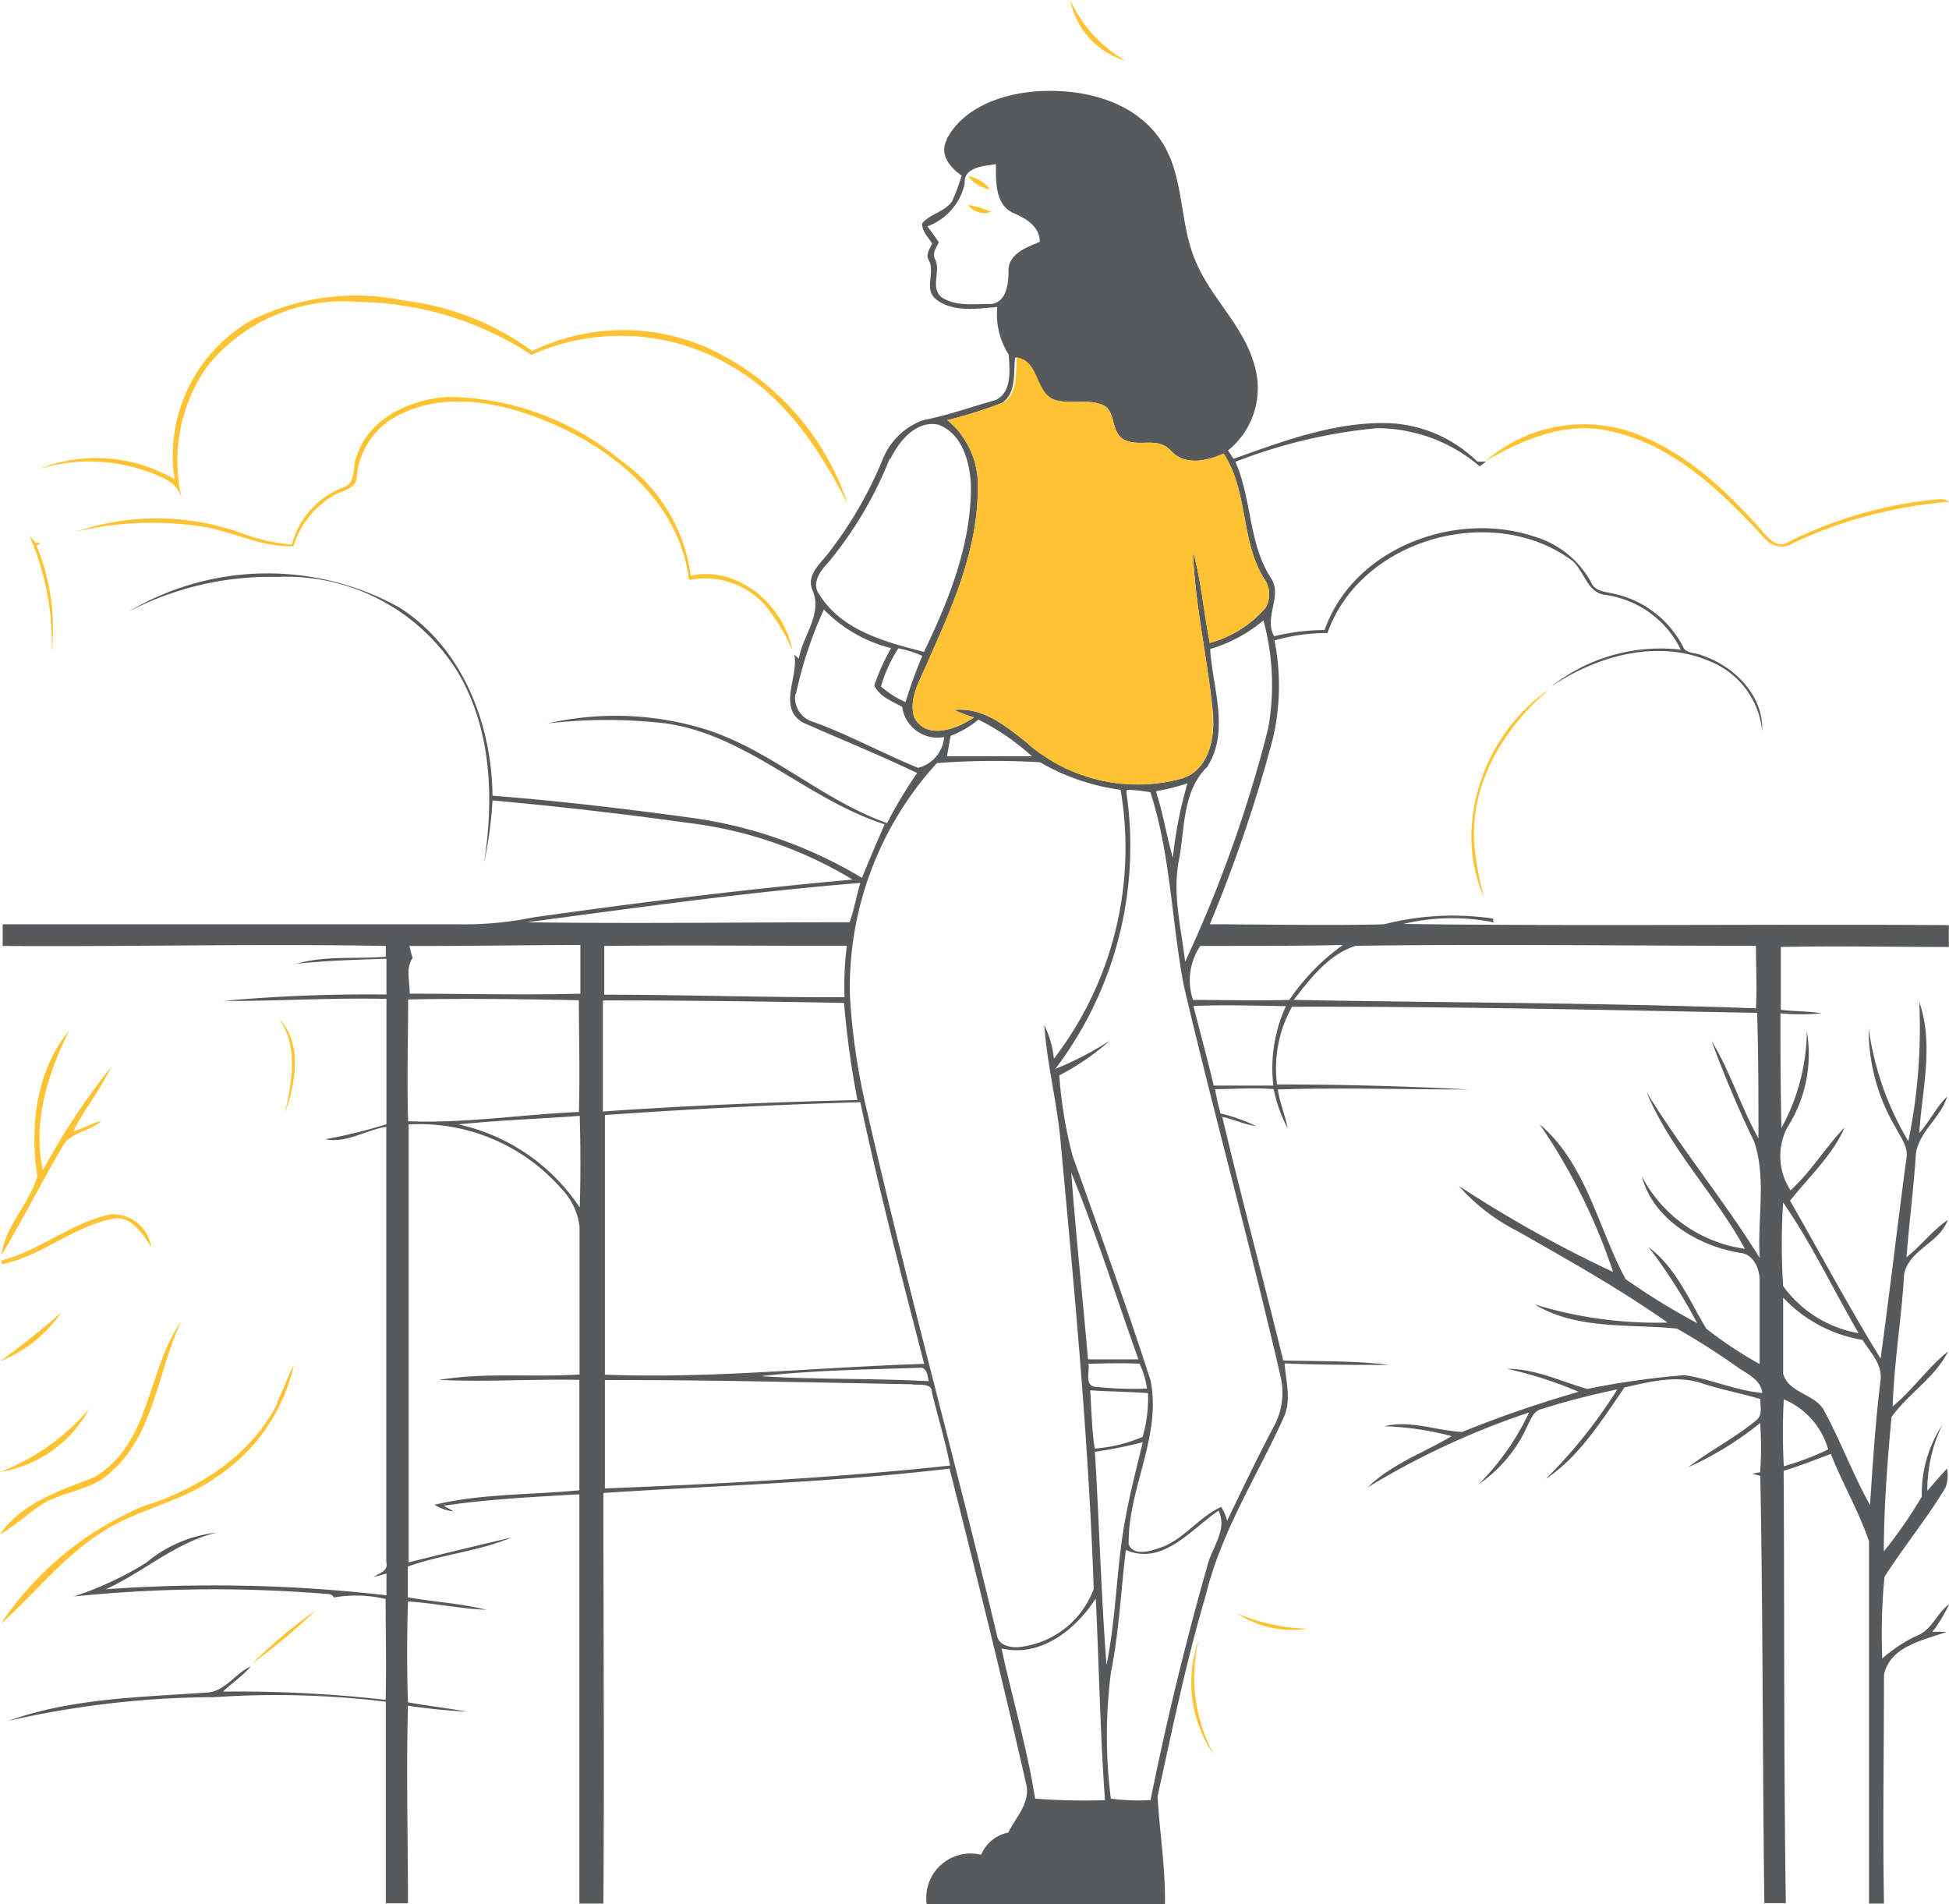
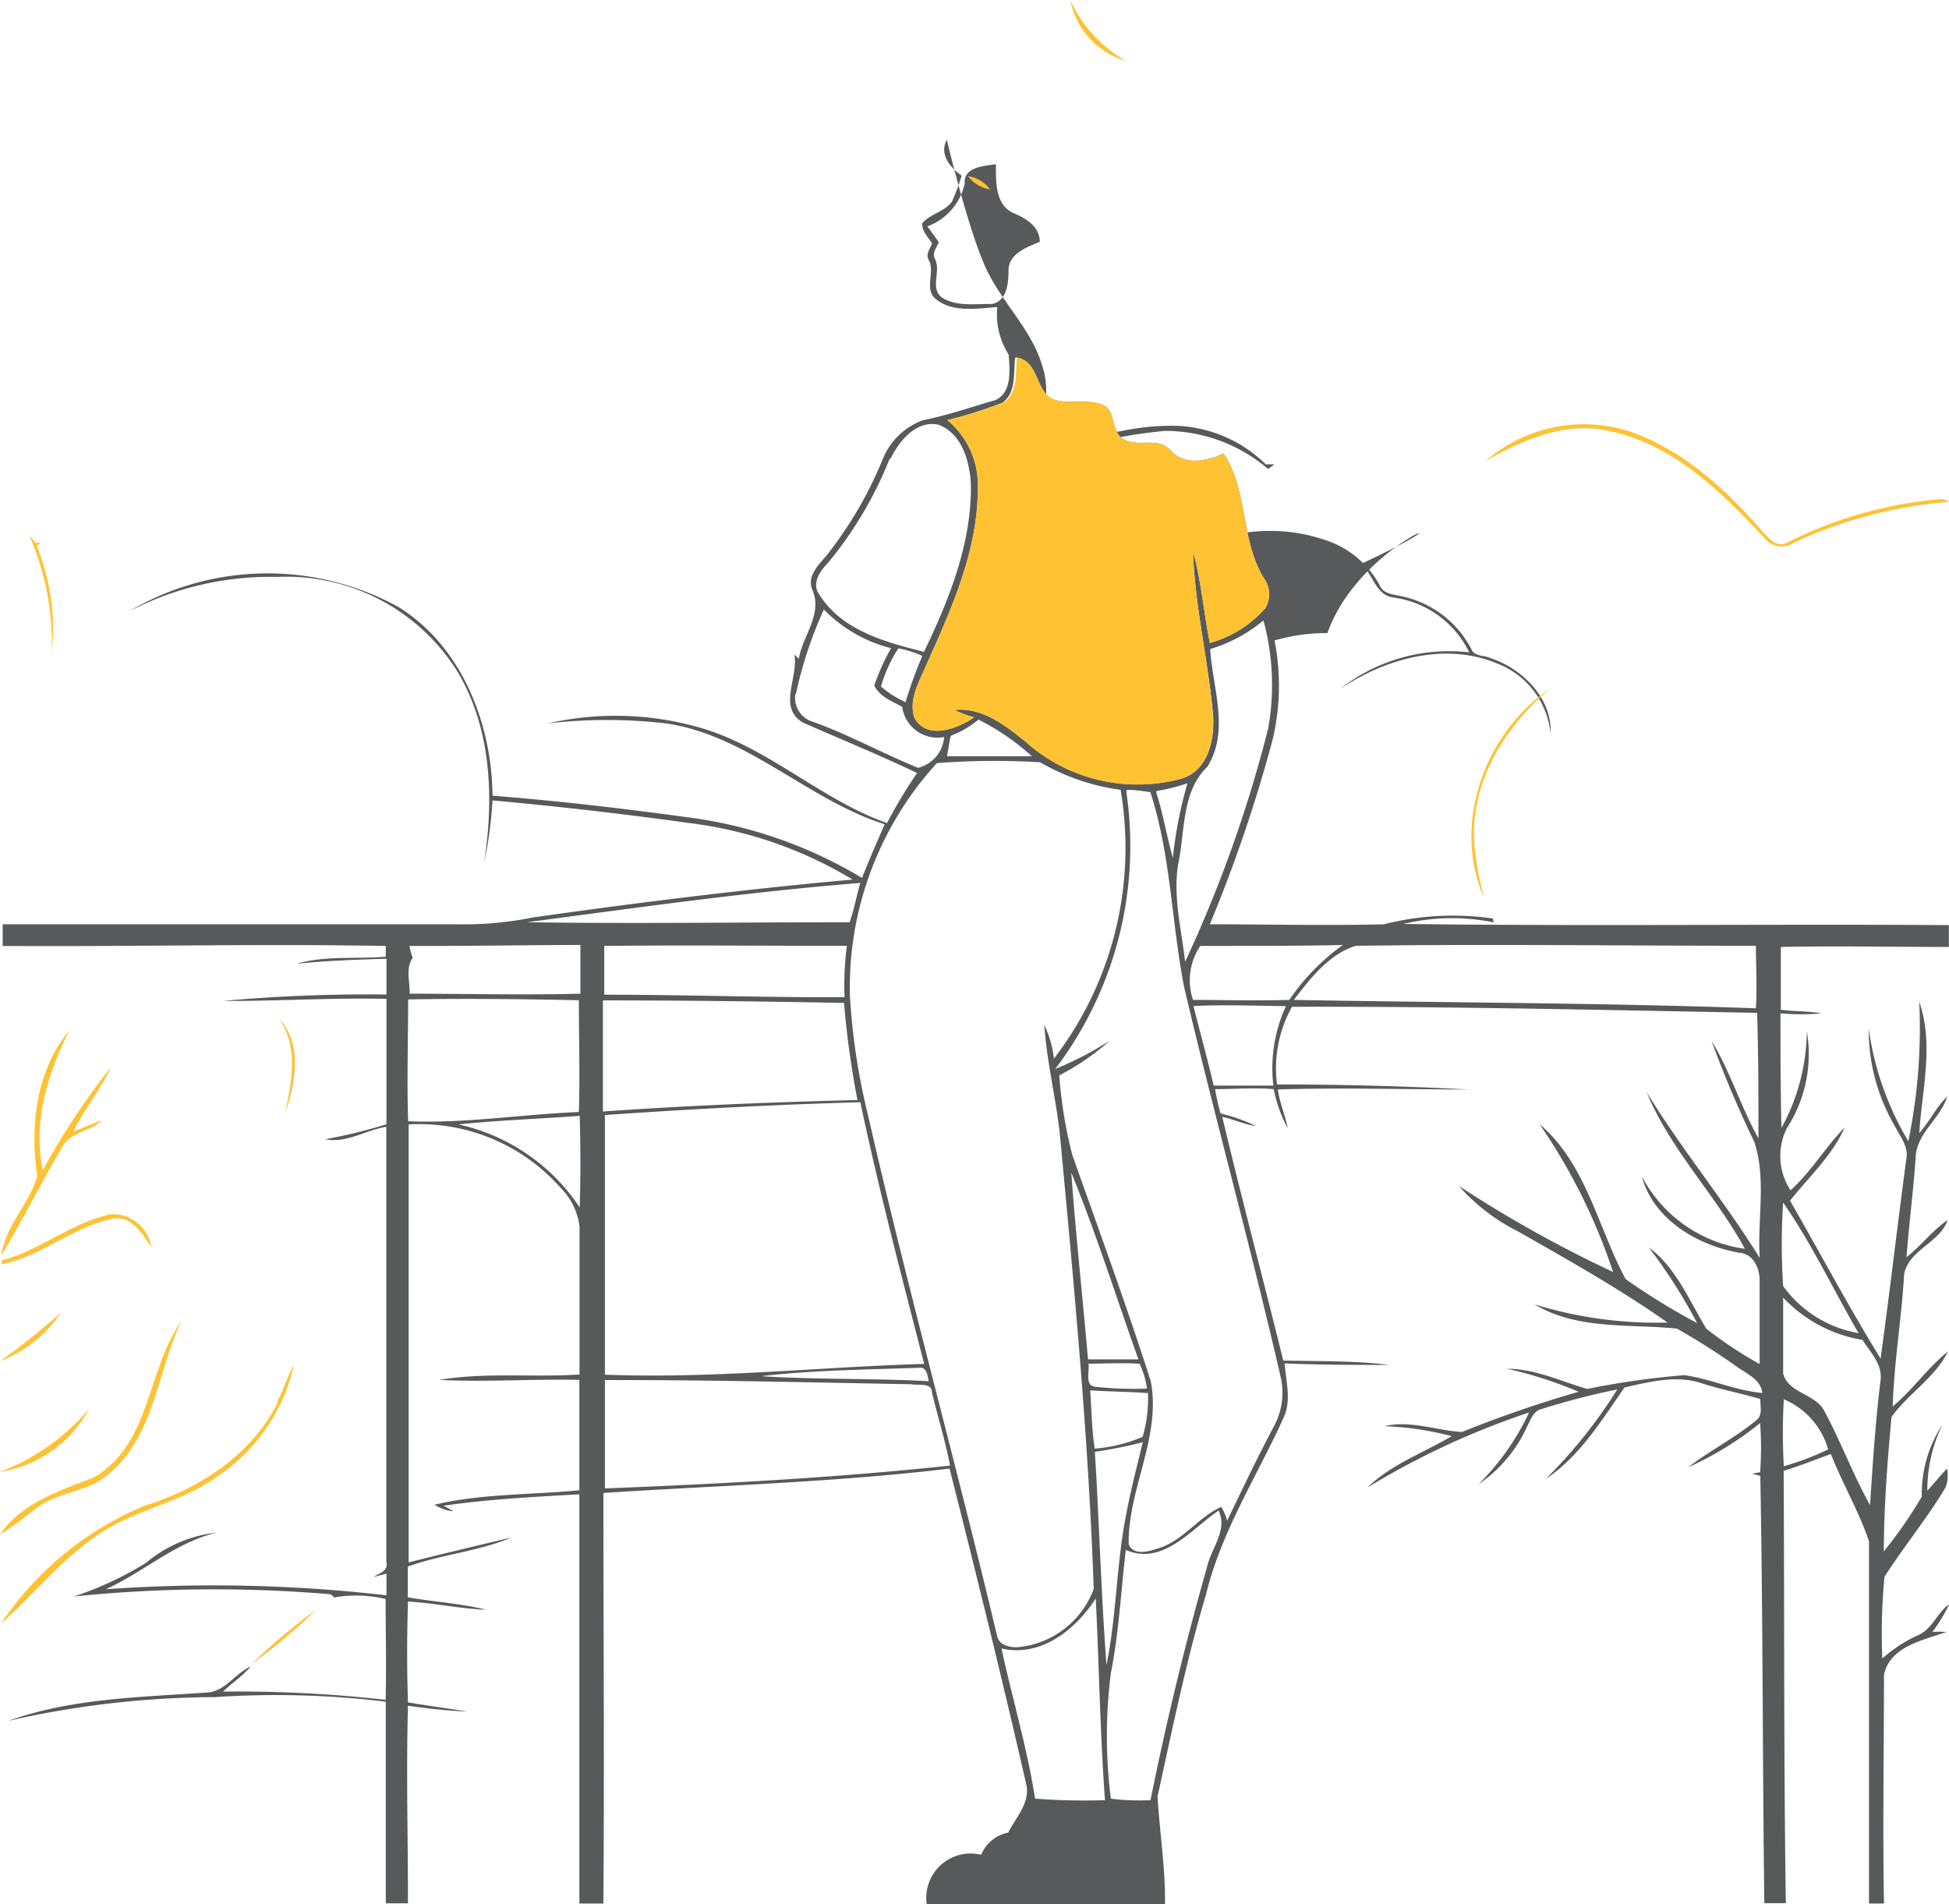
<svg xmlns="http://www.w3.org/2000/svg" viewBox="0 0 115.99 113.31">
  <defs>
    <style>.cls-1{fill:#58595b;}.cls-2{fill:#ffc232;}</style>
  </defs>
  <g id="Layer_2" data-name="Layer 2">
    <g id="Layer_1-2" data-name="Layer 1">
-       <path class="cls-1" d="M56.34,8.29c1-1.94,3.38-2.73,5.44-2.86,2.59-.16,5.53.52,7.15,2.7s1.18,5,2.23,7.43c.91,2.17,2.81,3.79,3.47,6.09a4.77,4.77,0,0,1-1.54,5.15c.1.17.21.33.32.5,3-1.06,6.17-2.27,9.44-2.11a8,8,0,0,1,5.07,2.28l.52,0-.38.28a9.43,9.43,0,0,0-6.14-2.27,31.27,31.27,0,0,0-8.4,2c1,2.25.77,4.93,2.17,7,.6,1.07-.49,2.29.14,3.38a12.87,12.87,0,0,1,3-.37c1.71-4.85,7.71-7.12,12.42-5.58a5.68,5.68,0,0,1,3.45,2.76c.23.55.89.54,1.38.67a6.07,6.07,0,0,1,4.07,3.12c.17.45.74.36,1.11.53,1.91.62,3.71,2.38,3.61,4.51a5,5,0,0,0-3.16-4.17c-3.11-1.31-6.68-.3-9.37,1.51a10.47,10.47,0,0,1,7.69-2.18,5.9,5.9,0,0,0-4.56-3.27c-1-.16-1.18-1.37-1.87-2C88.93,29.87,81,32,79,37.67a11.2,11.2,0,0,0-3.15.44A13.85,13.85,0,0,1,75.74,44,87,87,0,0,1,72,55c3.46,0,6.92.09,10.37,0a16.5,16.5,0,0,1,6.49-.34c0,.06,0,.17.05.23a12.4,12.4,0,0,0-5.39.09c10.82.14,21.64,0,32.46.07v1.3c-3.33,0-6.66-.07-10,0,0,1.25,0,2.49,0,3.74.81.1,1.63.07,2.43.21a13.37,13.37,0,0,1-2.45,0c0,2.27,0,4.55.06,6.82a12.26,12.26,0,0,0,1.51-5.75,8.08,8.08,0,0,1-1.17,5.73,3.7,3.7,0,0,0,.2,3.73c1.23-1.11,2.07-2.56,3.22-3.74-.74,1.68-2.13,2.94-3.25,4.36,1.8,3.12,3.49,6.32,5.39,9.39.55-4,1-7.92,1.53-11.87.15-.71-.35-1.31-.65-1.9a11.41,11.41,0,0,1-1.59-5.87,17.83,17.83,0,0,0,2.36,6.71,33.45,33.45,0,0,0,.65-8.29c.88,2.52.17,5.21,0,7.8.62-.68,1-1.53,1.66-2.17-.38,1.27-1.68,2.07-1.86,3.42-.13,2-.4,4.09-.56,6.14.87-.68,1.54-1.59,2.45-2.21-.47,1.36-2.28,1.74-2.59,3.21-.15,2.63-.6,5.24-.68,7.88,1.2-1,2.08-2.3,3.29-3.27-.77,1.56-2.37,2.51-3.36,3.9-.25,2.67-.45,5.35-.46,8a27.05,27.05,0,0,0,2.26-3.26,7.52,7.52,0,0,1,1.22-4.27,8.92,8.92,0,0,0-.89,3.92c.4-.44.77-.9,1.17-1.32a2,2,0,0,1-.09,1.13c-1.1,1.84-2.48,3.51-3.63,5.31a35.78,35.78,0,0,0-.13,4.86,8.72,8.72,0,0,1,2-1.33C115,97,115.24,96,116,95.46a9.06,9.06,0,0,1-1,1.65,7.85,7.85,0,0,1,.84,0c-1.39.5-3.36.85-3.72,2.55,0,4.54-.08,9.08,0,13.61h-.89c0-7.18,0-14.37,0-21.55-.6-1.78-1.58-3.44-2.27-5.2-.94.34-1.86.72-2.81,1,.05,8.58,0,17.15.13,25.73H105c-.11-8.47-.08-17-.24-25.43l-.48-.12a3.89,3.89,0,0,1,.47-.09,20.47,20.47,0,0,0,0-2.93,19.48,19.48,0,0,1-4.28,2.63c1.3-1,2.81-1.76,4.08-2.82.36-.31.2-.83.21-1.24-1.22-.36-2.47-.59-3.68-1-1.46-.41-3,0-4.4.31C95.32,84.52,94,86.67,92,88a29.82,29.82,0,0,0,4.25-5.32,44.09,44.09,0,0,0-4.52,1.17c-.47.12-.63.61-.83,1A8.33,8.33,0,0,1,88,88.32a15.13,15.13,0,0,0,3-4.27,47.14,47.14,0,0,0-9.61,4.46c1.42-1.39,3.34-2.06,5-3.05a17.68,17.68,0,0,0-4-.59c1.54-.38,3.08.26,4.62.34a70.14,70.14,0,0,1,6.94-2.39,24.32,24.32,0,0,0-4.26-1.37c1.68,0,3.2.75,4.77,1.2a49,49,0,0,1,5.78-.82c1.57.22,3,.91,4.64,1.06-.08-.75-.81-1.09-1.37-1.46a41.53,41.53,0,0,0-3.71-2.37c-2.83-.29-5.93.09-8.47-1.44a24.67,24.67,0,0,0,7.91,1.08c-2.84-2-5.89-3.71-8.91-5.43a11.61,11.61,0,0,1-3.51-2.7A74,74,0,0,0,96,75.69a35,35,0,0,0-4.38-8.8c2.78,2.36,3.47,6.14,5.12,9.22A39.41,39.41,0,0,0,101,78.73a32.21,32.21,0,0,0-2.88-4.51c1.63,1.22,2.41,3.16,3.43,4.85a24.86,24.86,0,0,0,3.17,2.1c0-1.67,0-3.34,0-5,0-.7-.38-1.55-1.17-1.62-2.5-.41-5.17-2-5.84-4.55a8.19,8.19,0,0,0,6.13,4.31C102.09,71.09,99.4,68.4,98,65c2.08,3.4,4.63,6.47,6.73,9.86-.16-2.31.41-4.68-.33-6.92a64.52,64.52,0,0,1-2.54-6c1.12,1.83,1.74,3.93,2.79,5.8,0-2.49,0-5-.08-7.47-9.22-.17-18.46-.39-27.68-.36A7.5,7.5,0,0,0,76,64.53q5.68,0,11.39.3c-3.78,0-7.56-.12-11.34,0,.1.79.44,1.52.58,2.31a8.76,8.76,0,0,1-.83-2.33c-1.16-.1-2.33,0-3.49,0,.09.49.2,1,.33,1.45a10.27,10.27,0,0,1,2.1.74c-.69-.08-1.32-.4-2-.54,1.15,4.85,2.44,9.66,3.63,14.5,2.1.05,4.22,0,6.31.26-2.08,0-4.15,0-6.23-.09.08,1.07.42,2.21-.06,3.23-1.58,3.49-3.71,6.77-4.62,10.53-1.17,3.93-2,8-2.88,12,.12,2.16.48,4.31.44,6.48-4.72,0-9.47-.14-14.17,0a2.64,2.64,0,0,1,3.23-3A2.2,2.2,0,0,1,60,109.05c.44-.88,1.26-1.7,1.1-2.76-1.44-6.32-3-12.63-4.59-18.9-6.84.82-13.73,1-20.6,1.45,0,8.14.06,16.29,0,24.43-.48,0-1,0-1.43,0,0-8.12,0-16.24,0-24.35-2.7.15-5.41.29-8.09.68.2.1.4.21.59.33a2.47,2.47,0,0,1-1.12-.39c2.82-.67,5.75-.58,8.62-.86,0-2.19,0-4.38,0-6.57-2.78-.06-5.57.14-8.34,0,2.76-.46,5.57-.14,8.35-.32,0-2.93,0-5.86,0-8.79a3.9,3.9,0,0,0-1.11-2.3,11.23,11.23,0,0,0-9.06-3.79c0,8.68,0,17.37,0,26.06,2-.5,4.07-1,6.12-1.48-2,.84-4.16,1-6.17,1.73,0,.61,0,1.22,0,1.83,1.55.27,3.14.36,4.67.74-1.56-.06-3.1-.4-4.66-.49-.06,2-.07,4,0,6,1.18.21,2.36.35,3.53.55a35.44,35.44,0,0,1-3.53-.35c-.11,3.92,0,7.84,0,11.76-.44,0-.88,0-1.32,0,0-4,0-8,0-12a54.28,54.28,0,0,0-10.19-.27A56.12,56.12,0,0,0,.5,102.4c3.74-1.34,7.79-1.4,11.72-1.68,1.14,0,1.75-1.13,2.7-1.56-.47.57-1.13,1-1.65,1.5a78.16,78.16,0,0,1,9.68.49c.05-2,0-4,0-6a7.63,7.63,0,0,0-3.08-.09.37.37,0,0,0-.29-.2A82.1,82.1,0,0,0,4.39,95,19.85,19.85,0,0,0,8.69,93a7.84,7.84,0,0,1,4.21-1.8c-2.46.58-4.35,2.35-6.61,3.37A90,90,0,0,1,23,94.93c0-.43,0-.86,0-1.29l-.77.2c.34-.23.9-.35.76-.89,0-8.63,0-17.27,0-25.9-1.21.19-2.37,1-3.63.74A30.65,30.65,0,0,0,23,66.9c0-2.49,0-5,0-7.46-3.24-.08-6.48.14-9.72.12A95.6,95.6,0,0,1,23,59.18c0-.71,0-1.42,0-2.13-1.79.06-3.57.11-5.35.3,1.72-.5,3.54-.27,5.31-.42,0-.22,0-.43,0-.64-7.6-.14-15.2.05-22.8,0,0-.43,0-.86,0-1.29,9,0,18,0,27,0a20.77,20.77,0,0,0,4.58-.41c6.31-.89,12.64-1.68,19-2.25a24.6,24.6,0,0,0-9.76-3.37q-5.82-.81-11.67-1.34a24.33,24.33,0,0,1-.5,3.71c.59-3.8.45-7.92-1.55-11.32a12,12,0,0,0-10.77-5.69,18.24,18.24,0,0,0-8.83,2.06,16.17,16.17,0,0,1,16.07-.26c3.76,2.35,5.54,6.92,5.58,11.22,4,.31,7.94.78,11.89,1.32A26.78,26.78,0,0,1,51.3,52.24c.43-1.08.89-2.14,1.35-3.19-4.59-1.46-8.15-5.29-13-6a30.31,30.31,0,0,0-7.06,0,18.17,18.17,0,0,1,9.4.35c3.9,1.24,6.95,4.21,10.8,5.58A27.21,27.21,0,0,1,54.58,46c-2.23-1.07-4.52-2-6.79-3-1.54-.9-.24-2.73-.52-4.06.08.09.18.17.27.26.23-1.37,1.43-2.66.81-4.09-.39-.92.53-1.62,1-2.26a23.79,23.79,0,0,0,3.17-5.49A4.1,4.1,0,0,1,54.94,25c1.46-.28,2.87-.79,4.3-1.19,1-.46.85-1.79.79-2.71a4.45,4.45,0,0,1-.68-2.83c-1.23.09-2.67.35-3.69-.5-.67-.61,0-1.56-.38-2.28-.22-.35.07-.69.19-1-.23-.38-.61-.73-.59-1.2.48-.57,1.32-.68,1.77-1.29a12,12,0,0,0,.58-1.55c-.68-.48-1.34-1.24-.89-2.12m1.07,2.6a3.51,3.51,0,0,1-2.22,2.54c.23.31.46.62.68.94-.11.3-.42.62-.23,1,.38.72-.3,1.68.38,2.27.89.59,2,.39,3,.41.92-.15,1-1.29,1-2,0-1,1.1-1.38,1.86-1.7,0-.93-.86-1.42-1.61-1.73-1.06-.52-1-1.88-1-2.89C58.54,9.88,57.36,9.94,57.41,10.89Zm3,10.38c-.1.9.08,2.06-.76,2.66A27.17,27.17,0,0,1,56.38,25a5,5,0,0,1,1.81,4.09c0,3.66-1.54,7.07-3,10.34-.41,1-1.14,2.13-.78,3.26.73,1.39,2.57.67,3.56,0a8.38,8.38,0,0,1-1.18-.44c1.73-.19,3.13,1,4.39,2a10,10,0,0,0,9.14,2.08c1.64-.5,2-2.44,1.86-3.94C71.88,39.19,71.1,36,71,32.8c.49,1.79.64,3.65,1,5.46a6.8,6.8,0,0,0,3.31-2.08,1.61,1.61,0,0,0-.1-1.78c-1.39-2.26-.92-5.18-2.39-7.41-1,.45-2.31.74-3.14-.17s-2-.11-2.91-.74c-.62-.47-.4-1.47-1-1.91-.87-.47-1.9-.12-2.83-.33C61.51,23.56,61.91,21.49,60.45,21.27Zm-7.47,6a23,23,0,0,1-3.67,6.19c-.47.48-1,1.24-.5,1.89,1.33,2.13,3.93,2.82,6.22,3.4,1.5-3.12,2.85-6.47,2.79-10-.08-1.35-.53-3-1.94-3.52C54.54,25,53.53,26.21,53,27.29Zm-5.61,14a1.49,1.49,0,0,0,1.08,1.65c2.13.77,4.13,1.88,6.23,2.73a2.06,2.06,0,0,0,1.55-1.83,2.13,2.13,0,0,1-2.5-1.8c-.6-.33-1.35-.61-1.66-1.27a13.13,13.13,0,0,1,1-2.22,8.48,8.48,0,0,1-4-2.3A24.28,24.28,0,0,0,47.37,41.29Zm24.69-2.68c.14,2.3,1.18,4.85-.17,7-1.46,1.4-1.34,3.61-1.67,5.46-.44,2.05.12,4.11.35,6.14a78.13,78.13,0,0,0,4.94-13.87,14.61,14.61,0,0,0-.28-6.44A8.85,8.85,0,0,1,72.06,38.61Zm-18.59,0a8.57,8.57,0,0,0-1,2.22,5.74,5.74,0,0,0,1.46.93,27.2,27.2,0,0,1,1-2.75A6.38,6.38,0,0,0,53.47,38.58Zm3.14,5.19c-.08.39-.14.79-.21,1.18h5.05a14.25,14.25,0,0,0-3.18-2.18A5.61,5.61,0,0,1,56.61,43.77Zm-.86,1.64a19.8,19.8,0,0,0-5.13,13.78,38.76,38.76,0,0,0,1.05,7c2.38,10.43,5.25,20.74,7.72,31.15.13.51.73.64,1.19.63a5.34,5.34,0,0,0,4.55-3.47c-.31-9-1.17-18-2-26.92-.23-2.22-.79-4.4-.94-6.63a6,6,0,0,1,.57,2A20.61,20.61,0,0,0,66.69,47a13,13,0,0,1-4.79-1.64A45.05,45.05,0,0,0,55.75,45.41Zm13.09,1.66c.42,1.29.63,2.63,1,3.93a24.9,24.9,0,0,1,.87-4.44A11.9,11.9,0,0,1,68.84,47.07Zm-1.77,0a21.94,21.94,0,0,1-4.23,16.49,19.9,19.9,0,0,0,3.24-1.68,14.39,14.39,0,0,1-3,2.06,26.45,26.45,0,0,0,.78,4.75c1.58,4.46,3.21,8.91,4.66,13.43.65,3.33-1.36,6.42-1.31,9.72.27.68,1.15.45,1.68.27,1.53-.42,2.43-1.87,3.83-2.49a3,3,0,0,1,.35.82c.92-1.9,1.82-3.81,2.82-5.68A4.21,4.21,0,0,0,76.23,82c-1.79-7.8-3.94-15.51-5.77-23.31-.74-3.83-.78-7.81-2-11.55C68,47.07,67.53,47,67.07,47ZM31.36,54.88c6.4.09,12.8,0,19.2,0,.28-.77.41-1.57.64-2.34C44.56,53.07,38,54,31.36,54.88Zm-7,1.41c.06.24.12.48.2.71-.44.63-.16,1.42-.18,2.13,3.39,0,6.78.09,10.16,0,0-1,0-1.93,0-2.9C31.1,56.24,27.7,56.3,24.32,56.29Zm11.6,0c0,1,0,1.93,0,2.9,4.76,0,9.53.17,14.3.15a18.4,18.4,0,0,1,.14-3.06C45.58,56.29,40.75,56.23,35.92,56.29Zm35.47,0A3.66,3.66,0,0,0,71,59.5c1.91,0,3.82.06,5.73,0a13,13,0,0,1,3.19-3.27C77.08,56.3,74.24,56.28,71.39,56.29ZM77,59.5c9.17.17,18.34.17,27.5.5.07-1.24,0-2.48,0-3.72-7.94,0-15.88-.11-23.81,0C79.11,56.77,78,58.19,77,59.5Zm-52.71,0c0,2.4-.08,4.81,0,7.22,3.4.14,6.77-.41,10.16-.55.07-2.22,0-4.43,0-6.65C31.11,59.45,27.72,59.41,24.33,59.47Zm11.59.06c0,2.19,0,4.38,0,6.58,5.05-.35,10.1-.56,15.15-.68a53.89,53.89,0,0,1-.8-5.78C45.5,59.59,40.71,59.53,35.92,59.53Zm35.15.33c.4,1.57.83,3.13,1.2,4.71h3.55a8.84,8.84,0,0,1,.75-4.73C74.74,59.85,72.91,59.78,71.07,59.86ZM36,66.35c0,5.16,0,10.3,0,15.45,6.34.25,12.65-.45,19-.64C53.67,76,52.31,70.82,51.2,65.59,46.12,65.73,41.05,66,36,66.35Zm-8.71.56a11.66,11.66,0,0,1,7.21,4.94c.06-1.82.05-3.63,0-5.45C32.09,66.58,29.67,66.66,27.27,66.91Zm36.46,2.81c.27,3.73.68,7.45,1,11.17,1,0,2,0,3,0C66.41,77.14,65.23,73.37,63.73,69.72Zm42.37,1.81a38.37,38.37,0,0,0,0,5,7,7,0,0,0,4.49,2.8C109.11,76.76,107.82,74,106.1,71.53Zm0,5.64c0,1.52,0,3,0,4.57.32,1.16,1.84,1.18,2.41,2.15,1,1.83,1.73,3.83,2.76,5.67.16-2.46.32-4.92.62-7.37.15-1-.6-1.71-1.07-2.46A8.31,8.31,0,0,1,106.08,77.17Zm-41.34,4c.07.43-.24,1.28.39,1.35a21.29,21.29,0,0,0,3.09.11,5.15,5.15,0,0,0-.44-1.48C66.77,81.09,65.75,81.14,64.74,81.15Zm-19.36.73c3.28.2,6.57.11,9.85.29-.07-.31-.11-.86-.55-.8C51.58,81.5,48.47,81.53,45.38,81.88ZM36,82.12c0,2.15,0,4.3,0,6.45,6.86-.27,13.72-.63,20.54-1.36-.28-1.47-.73-2.9-1.08-4.36,0-.61-.82-.39-1.24-.48C48.1,82.26,42,82.11,36,82.12Zm28.88.61c.08,1.15.09,2.32.27,3.47A8.88,8.88,0,0,0,68,85.5a8.14,8.14,0,0,0,.32-2.6C67.15,82.81,66,82.81,64.84,82.73Zm41.28.52a35.76,35.76,0,0,0,0,4,16.6,16.6,0,0,0,2.64-1A4.6,4.6,0,0,0,106.12,83.25Zm-41,3.15c.26,4.23.37,8.46.69,12.68.6-2.94.59-6,1.16-8.9.27-1.46.65-2.91,1-4.36A27.11,27.11,0,0,1,65.1,86.4ZM67,92.23c-.29,2.44-.41,4.91-.89,7.33a29.64,29.64,0,0,0,0,7.47,13.32,13.32,0,0,0,2.36.09q1.41-7,3.37-13.9c.25-1.1,1.24-2.18.68-3.33C70.88,91,69.21,93.19,67,92.23Zm-7.4,5.86c.65,3,1.53,5.92,2,8.94a38.51,38.51,0,0,0,4.16.09c-.29-4-.35-8-.55-12C64,97,61.91,98.64,59.59,98.09Z" />
+       <path class="cls-1" d="M56.34,8.29s1.18,5,2.23,7.43c.91,2.17,2.81,3.79,3.47,6.09a4.77,4.77,0,0,1-1.54,5.15c.1.17.21.33.32.5,3-1.06,6.17-2.27,9.44-2.11a8,8,0,0,1,5.07,2.28l.52,0-.38.28a9.43,9.43,0,0,0-6.14-2.27,31.27,31.27,0,0,0-8.4,2c1,2.25.77,4.93,2.17,7,.6,1.07-.49,2.29.14,3.38a12.87,12.87,0,0,1,3-.37c1.71-4.85,7.71-7.12,12.42-5.58a5.68,5.68,0,0,1,3.45,2.76c.23.55.89.54,1.38.67a6.07,6.07,0,0,1,4.07,3.12c.17.45.74.36,1.11.53,1.91.62,3.71,2.38,3.61,4.51a5,5,0,0,0-3.16-4.17c-3.11-1.31-6.68-.3-9.37,1.51a10.47,10.47,0,0,1,7.69-2.18,5.9,5.9,0,0,0-4.56-3.27c-1-.16-1.18-1.37-1.87-2C88.93,29.87,81,32,79,37.67a11.2,11.2,0,0,0-3.15.44A13.85,13.85,0,0,1,75.74,44,87,87,0,0,1,72,55c3.46,0,6.92.09,10.37,0a16.5,16.5,0,0,1,6.49-.34c0,.06,0,.17.05.23a12.4,12.4,0,0,0-5.39.09c10.82.14,21.64,0,32.46.07v1.3c-3.33,0-6.66-.07-10,0,0,1.25,0,2.49,0,3.74.81.1,1.63.07,2.43.21a13.37,13.37,0,0,1-2.45,0c0,2.27,0,4.55.06,6.82a12.26,12.26,0,0,0,1.51-5.75,8.08,8.08,0,0,1-1.17,5.73,3.7,3.7,0,0,0,.2,3.73c1.23-1.11,2.07-2.56,3.22-3.74-.74,1.68-2.13,2.94-3.25,4.36,1.8,3.12,3.49,6.32,5.39,9.39.55-4,1-7.92,1.53-11.87.15-.71-.35-1.31-.65-1.9a11.41,11.41,0,0,1-1.59-5.87,17.83,17.83,0,0,0,2.36,6.71,33.45,33.45,0,0,0,.65-8.29c.88,2.52.17,5.21,0,7.8.62-.68,1-1.53,1.66-2.17-.38,1.27-1.68,2.07-1.86,3.42-.13,2-.4,4.09-.56,6.14.87-.68,1.54-1.59,2.45-2.21-.47,1.36-2.28,1.74-2.59,3.21-.15,2.63-.6,5.24-.68,7.88,1.2-1,2.08-2.3,3.29-3.27-.77,1.56-2.37,2.51-3.36,3.9-.25,2.67-.45,5.35-.46,8a27.05,27.05,0,0,0,2.26-3.26,7.52,7.52,0,0,1,1.22-4.27,8.92,8.92,0,0,0-.89,3.92c.4-.44.77-.9,1.17-1.32a2,2,0,0,1-.09,1.13c-1.1,1.84-2.48,3.51-3.63,5.31a35.78,35.78,0,0,0-.13,4.86,8.72,8.72,0,0,1,2-1.33C115,97,115.24,96,116,95.46a9.06,9.06,0,0,1-1,1.65,7.85,7.85,0,0,1,.84,0c-1.39.5-3.36.85-3.72,2.55,0,4.54-.08,9.08,0,13.61h-.89c0-7.18,0-14.37,0-21.55-.6-1.78-1.58-3.44-2.27-5.2-.94.34-1.86.72-2.81,1,.05,8.58,0,17.15.13,25.73H105c-.11-8.47-.08-17-.24-25.43l-.48-.12a3.89,3.89,0,0,1,.47-.09,20.47,20.47,0,0,0,0-2.93,19.48,19.48,0,0,1-4.28,2.63c1.3-1,2.81-1.76,4.08-2.82.36-.31.2-.83.21-1.24-1.22-.36-2.47-.59-3.68-1-1.46-.41-3,0-4.4.31C95.32,84.52,94,86.67,92,88a29.82,29.82,0,0,0,4.25-5.32,44.09,44.09,0,0,0-4.52,1.17c-.47.12-.63.61-.83,1A8.33,8.33,0,0,1,88,88.32a15.13,15.13,0,0,0,3-4.27,47.14,47.14,0,0,0-9.61,4.46c1.42-1.39,3.34-2.06,5-3.05a17.68,17.68,0,0,0-4-.59c1.54-.38,3.08.26,4.62.34a70.14,70.14,0,0,1,6.94-2.39,24.32,24.32,0,0,0-4.26-1.37c1.68,0,3.2.75,4.77,1.2a49,49,0,0,1,5.78-.82c1.57.22,3,.91,4.64,1.06-.08-.75-.81-1.09-1.37-1.46a41.53,41.53,0,0,0-3.71-2.37c-2.83-.29-5.93.09-8.47-1.44a24.67,24.67,0,0,0,7.91,1.08c-2.84-2-5.89-3.71-8.91-5.43a11.61,11.61,0,0,1-3.51-2.7A74,74,0,0,0,96,75.69a35,35,0,0,0-4.38-8.8c2.78,2.36,3.47,6.14,5.12,9.22A39.41,39.41,0,0,0,101,78.73a32.21,32.21,0,0,0-2.88-4.51c1.63,1.22,2.41,3.16,3.43,4.85a24.86,24.86,0,0,0,3.17,2.1c0-1.67,0-3.34,0-5,0-.7-.38-1.55-1.17-1.62-2.5-.41-5.17-2-5.84-4.55a8.19,8.19,0,0,0,6.13,4.31C102.09,71.09,99.4,68.4,98,65c2.08,3.4,4.63,6.47,6.73,9.86-.16-2.31.41-4.68-.33-6.92a64.52,64.52,0,0,1-2.54-6c1.12,1.83,1.74,3.93,2.79,5.8,0-2.49,0-5-.08-7.47-9.22-.17-18.46-.39-27.68-.36A7.5,7.5,0,0,0,76,64.53q5.68,0,11.39.3c-3.78,0-7.56-.12-11.34,0,.1.79.44,1.52.58,2.31a8.76,8.76,0,0,1-.83-2.33c-1.16-.1-2.33,0-3.49,0,.09.49.2,1,.33,1.45a10.27,10.27,0,0,1,2.1.74c-.69-.08-1.32-.4-2-.54,1.15,4.85,2.44,9.66,3.63,14.5,2.1.05,4.22,0,6.31.26-2.08,0-4.15,0-6.23-.09.08,1.07.42,2.21-.06,3.23-1.58,3.49-3.71,6.77-4.62,10.53-1.17,3.93-2,8-2.88,12,.12,2.16.48,4.31.44,6.48-4.72,0-9.47-.14-14.17,0a2.64,2.64,0,0,1,3.23-3A2.2,2.2,0,0,1,60,109.05c.44-.88,1.26-1.7,1.1-2.76-1.44-6.32-3-12.63-4.59-18.9-6.84.82-13.73,1-20.6,1.45,0,8.14.06,16.29,0,24.43-.48,0-1,0-1.43,0,0-8.12,0-16.24,0-24.35-2.7.15-5.41.29-8.09.68.2.1.4.21.59.33a2.47,2.47,0,0,1-1.12-.39c2.82-.67,5.75-.58,8.62-.86,0-2.19,0-4.38,0-6.57-2.78-.06-5.57.14-8.34,0,2.76-.46,5.57-.14,8.35-.32,0-2.93,0-5.86,0-8.79a3.9,3.9,0,0,0-1.11-2.3,11.23,11.23,0,0,0-9.06-3.79c0,8.68,0,17.37,0,26.06,2-.5,4.07-1,6.12-1.48-2,.84-4.16,1-6.17,1.73,0,.61,0,1.22,0,1.83,1.55.27,3.14.36,4.67.74-1.56-.06-3.1-.4-4.66-.49-.06,2-.07,4,0,6,1.18.21,2.36.35,3.53.55a35.44,35.44,0,0,1-3.53-.35c-.11,3.92,0,7.84,0,11.76-.44,0-.88,0-1.32,0,0-4,0-8,0-12a54.28,54.28,0,0,0-10.19-.27A56.12,56.12,0,0,0,.5,102.4c3.74-1.34,7.79-1.4,11.72-1.68,1.14,0,1.75-1.13,2.7-1.56-.47.57-1.13,1-1.65,1.5a78.16,78.16,0,0,1,9.68.49c.05-2,0-4,0-6a7.63,7.63,0,0,0-3.08-.09.37.37,0,0,0-.29-.2A82.1,82.1,0,0,0,4.39,95,19.85,19.85,0,0,0,8.69,93a7.84,7.84,0,0,1,4.21-1.8c-2.46.58-4.35,2.35-6.61,3.37A90,90,0,0,1,23,94.93c0-.43,0-.86,0-1.29l-.77.2c.34-.23.9-.35.76-.89,0-8.63,0-17.27,0-25.9-1.21.19-2.37,1-3.63.74A30.65,30.65,0,0,0,23,66.9c0-2.49,0-5,0-7.46-3.24-.08-6.48.14-9.72.12A95.6,95.6,0,0,1,23,59.18c0-.71,0-1.42,0-2.13-1.79.06-3.57.11-5.35.3,1.72-.5,3.54-.27,5.31-.42,0-.22,0-.43,0-.64-7.6-.14-15.2.05-22.8,0,0-.43,0-.86,0-1.29,9,0,18,0,27,0a20.77,20.77,0,0,0,4.58-.41c6.31-.89,12.64-1.68,19-2.25a24.6,24.6,0,0,0-9.76-3.37q-5.82-.81-11.67-1.34a24.33,24.33,0,0,1-.5,3.71c.59-3.8.45-7.92-1.55-11.32a12,12,0,0,0-10.77-5.69,18.24,18.24,0,0,0-8.83,2.06,16.17,16.17,0,0,1,16.07-.26c3.76,2.35,5.54,6.92,5.58,11.22,4,.31,7.94.78,11.89,1.32A26.78,26.78,0,0,1,51.3,52.24c.43-1.08.89-2.14,1.35-3.19-4.59-1.46-8.15-5.29-13-6a30.31,30.31,0,0,0-7.06,0,18.17,18.17,0,0,1,9.4.35c3.9,1.24,6.95,4.21,10.8,5.58A27.21,27.21,0,0,1,54.58,46c-2.23-1.07-4.52-2-6.79-3-1.54-.9-.24-2.73-.52-4.06.08.09.18.17.27.26.23-1.37,1.43-2.66.81-4.09-.39-.92.53-1.62,1-2.26a23.79,23.79,0,0,0,3.17-5.49A4.1,4.1,0,0,1,54.94,25c1.46-.28,2.87-.79,4.3-1.19,1-.46.85-1.79.79-2.71a4.45,4.45,0,0,1-.68-2.83c-1.23.09-2.67.35-3.69-.5-.67-.61,0-1.56-.38-2.28-.22-.35.07-.69.19-1-.23-.38-.61-.73-.59-1.2.48-.57,1.32-.68,1.77-1.29a12,12,0,0,0,.58-1.55c-.68-.48-1.34-1.24-.89-2.12m1.07,2.6a3.51,3.51,0,0,1-2.22,2.54c.23.31.46.62.68.94-.11.3-.42.62-.23,1,.38.72-.3,1.68.38,2.27.89.59,2,.39,3,.41.92-.15,1-1.29,1-2,0-1,1.1-1.38,1.86-1.7,0-.93-.86-1.42-1.61-1.73-1.06-.52-1-1.88-1-2.89C58.54,9.88,57.36,9.94,57.41,10.89Zm3,10.38c-.1.9.08,2.06-.76,2.66A27.17,27.17,0,0,1,56.38,25a5,5,0,0,1,1.81,4.09c0,3.66-1.54,7.07-3,10.34-.41,1-1.14,2.13-.78,3.26.73,1.39,2.57.67,3.56,0a8.38,8.38,0,0,1-1.18-.44c1.73-.19,3.13,1,4.39,2a10,10,0,0,0,9.14,2.08c1.64-.5,2-2.44,1.86-3.94C71.88,39.19,71.1,36,71,32.8c.49,1.79.64,3.65,1,5.46a6.8,6.8,0,0,0,3.31-2.08,1.61,1.61,0,0,0-.1-1.78c-1.39-2.26-.92-5.18-2.39-7.41-1,.45-2.31.74-3.14-.17s-2-.11-2.91-.74c-.62-.47-.4-1.47-1-1.91-.87-.47-1.9-.12-2.83-.33C61.51,23.56,61.91,21.49,60.45,21.27Zm-7.47,6a23,23,0,0,1-3.67,6.19c-.47.48-1,1.24-.5,1.89,1.33,2.13,3.93,2.82,6.22,3.4,1.5-3.12,2.85-6.47,2.79-10-.08-1.35-.53-3-1.94-3.52C54.54,25,53.53,26.21,53,27.29Zm-5.61,14a1.49,1.49,0,0,0,1.08,1.65c2.13.77,4.13,1.88,6.23,2.73a2.06,2.06,0,0,0,1.55-1.83,2.13,2.13,0,0,1-2.5-1.8c-.6-.33-1.35-.61-1.66-1.27a13.13,13.13,0,0,1,1-2.22,8.48,8.48,0,0,1-4-2.3A24.28,24.28,0,0,0,47.37,41.29Zm24.69-2.68c.14,2.3,1.18,4.85-.17,7-1.46,1.4-1.34,3.61-1.67,5.46-.44,2.05.12,4.11.35,6.14a78.13,78.13,0,0,0,4.94-13.87,14.61,14.61,0,0,0-.28-6.44A8.85,8.85,0,0,1,72.06,38.61Zm-18.59,0a8.57,8.57,0,0,0-1,2.22,5.74,5.74,0,0,0,1.46.93,27.2,27.2,0,0,1,1-2.75A6.38,6.38,0,0,0,53.47,38.58Zm3.14,5.19c-.08.39-.14.79-.21,1.18h5.05a14.25,14.25,0,0,0-3.18-2.18A5.61,5.61,0,0,1,56.61,43.77Zm-.86,1.64a19.8,19.8,0,0,0-5.13,13.78,38.76,38.76,0,0,0,1.05,7c2.38,10.43,5.25,20.74,7.72,31.15.13.51.73.64,1.19.63a5.34,5.34,0,0,0,4.55-3.47c-.31-9-1.17-18-2-26.92-.23-2.22-.79-4.4-.94-6.63a6,6,0,0,1,.57,2A20.61,20.61,0,0,0,66.69,47a13,13,0,0,1-4.79-1.64A45.05,45.05,0,0,0,55.75,45.41Zm13.09,1.66c.42,1.29.63,2.63,1,3.93a24.9,24.9,0,0,1,.87-4.44A11.9,11.9,0,0,1,68.84,47.07Zm-1.77,0a21.94,21.94,0,0,1-4.23,16.49,19.9,19.9,0,0,0,3.24-1.68,14.39,14.39,0,0,1-3,2.06,26.45,26.45,0,0,0,.78,4.75c1.58,4.46,3.21,8.91,4.66,13.43.65,3.33-1.36,6.42-1.31,9.72.27.68,1.15.45,1.68.27,1.53-.42,2.43-1.87,3.83-2.49a3,3,0,0,1,.35.82c.92-1.9,1.82-3.81,2.82-5.68A4.21,4.21,0,0,0,76.23,82c-1.79-7.8-3.94-15.51-5.77-23.31-.74-3.83-.78-7.81-2-11.55C68,47.07,67.53,47,67.07,47ZM31.36,54.88c6.4.09,12.8,0,19.2,0,.28-.77.41-1.57.64-2.34C44.56,53.07,38,54,31.36,54.88Zm-7,1.41c.06.24.12.48.2.71-.44.63-.16,1.42-.18,2.13,3.39,0,6.78.09,10.16,0,0-1,0-1.93,0-2.9C31.1,56.24,27.7,56.3,24.32,56.29Zm11.6,0c0,1,0,1.93,0,2.9,4.76,0,9.53.17,14.3.15a18.4,18.4,0,0,1,.14-3.06C45.58,56.29,40.75,56.23,35.92,56.29Zm35.47,0A3.66,3.66,0,0,0,71,59.5c1.91,0,3.82.06,5.73,0a13,13,0,0,1,3.19-3.27C77.08,56.3,74.24,56.28,71.39,56.29ZM77,59.5c9.17.17,18.34.17,27.5.5.07-1.24,0-2.48,0-3.72-7.94,0-15.88-.11-23.81,0C79.11,56.77,78,58.19,77,59.5Zm-52.71,0c0,2.4-.08,4.81,0,7.22,3.4.14,6.77-.41,10.16-.55.07-2.22,0-4.43,0-6.65C31.11,59.45,27.72,59.41,24.33,59.47Zm11.59.06c0,2.19,0,4.38,0,6.58,5.05-.35,10.1-.56,15.15-.68a53.89,53.89,0,0,1-.8-5.78C45.5,59.59,40.71,59.53,35.92,59.53Zm35.15.33c.4,1.57.83,3.13,1.2,4.71h3.55a8.84,8.84,0,0,1,.75-4.73C74.74,59.85,72.91,59.78,71.07,59.86ZM36,66.35c0,5.16,0,10.3,0,15.45,6.34.25,12.65-.45,19-.64C53.67,76,52.31,70.82,51.2,65.59,46.12,65.73,41.05,66,36,66.35Zm-8.71.56a11.66,11.66,0,0,1,7.21,4.94c.06-1.82.05-3.63,0-5.45C32.09,66.58,29.67,66.66,27.27,66.91Zm36.46,2.81c.27,3.73.68,7.45,1,11.17,1,0,2,0,3,0C66.41,77.14,65.23,73.37,63.73,69.72Zm42.37,1.81a38.37,38.37,0,0,0,0,5,7,7,0,0,0,4.49,2.8C109.11,76.76,107.82,74,106.1,71.53Zm0,5.64c0,1.52,0,3,0,4.57.32,1.16,1.84,1.18,2.41,2.15,1,1.83,1.73,3.83,2.76,5.67.16-2.46.32-4.92.62-7.37.15-1-.6-1.71-1.07-2.46A8.31,8.31,0,0,1,106.08,77.17Zm-41.34,4c.07.43-.24,1.28.39,1.35a21.29,21.29,0,0,0,3.09.11,5.15,5.15,0,0,0-.44-1.48C66.77,81.09,65.75,81.14,64.74,81.15Zm-19.36.73c3.28.2,6.57.11,9.85.29-.07-.31-.11-.86-.55-.8C51.58,81.5,48.47,81.53,45.38,81.88ZM36,82.12c0,2.15,0,4.3,0,6.45,6.86-.27,13.72-.63,20.54-1.36-.28-1.47-.73-2.9-1.08-4.36,0-.61-.82-.39-1.24-.48C48.1,82.26,42,82.11,36,82.12Zm28.88.61c.08,1.15.09,2.32.27,3.47A8.88,8.88,0,0,0,68,85.5a8.14,8.14,0,0,0,.32-2.6C67.15,82.81,66,82.81,64.84,82.73Zm41.28.52a35.76,35.76,0,0,0,0,4,16.6,16.6,0,0,0,2.64-1A4.6,4.6,0,0,0,106.12,83.25Zm-41,3.15c.26,4.23.37,8.46.69,12.68.6-2.94.59-6,1.16-8.9.27-1.46.65-2.91,1-4.36A27.11,27.11,0,0,1,65.1,86.4ZM67,92.23c-.29,2.44-.41,4.91-.89,7.33a29.64,29.64,0,0,0,0,7.47,13.32,13.32,0,0,0,2.36.09q1.41-7,3.37-13.9c.25-1.1,1.24-2.18.68-3.33C70.88,91,69.21,93.19,67,92.23Zm-7.4,5.86c.65,3,1.53,5.92,2,8.94a38.51,38.51,0,0,0,4.16.09c-.29-4-.35-8-.55-12C64,97,61.91,98.64,59.59,98.09Z" />
      <path class="cls-2" d="M63.69,0A8,8,0,0,0,67,3.62,4.72,4.72,0,0,1,63.69,0" />
      <path class="cls-2" d="M57.61,10.48a2,2,0,0,1,1.31.79,2.05,2.05,0,0,1-1.31-.79" />
-       <path class="cls-2" d="M57.6,12.2a4.84,4.84,0,0,1,1.39.41,1.24,1.24,0,0,1-1.39-.41" />
-       <path class="cls-2" d="M15.08,19a13.93,13.93,0,0,1,9-1.11,16,16,0,0,1,7.59,3,12.44,12.44,0,0,1,10.29-.26A15.63,15.63,0,0,1,50.45,30c-1.6-3.14-3.63-6.26-6.74-8.1a12.94,12.94,0,0,0-12.08-.78,19.16,19.16,0,0,0-10.29-3.15,10.41,10.41,0,0,0-9,3.82,9.73,9.73,0,0,0-1.54,7.78,1.92,1.92,0,0,0-.84-1,10.23,10.23,0,0,0-7.7-.64,9.25,9.25,0,0,1,8.13.59A9.26,9.26,0,0,1,15.08,19" />
-       <path class="cls-2" d="M21.2,27.23c.7-2.34,3.24-3.5,5.51-3.61A16.34,16.34,0,0,1,37,27.44a10,10,0,0,1,4.11,6.82c2.82-.62,5.52,1.75,6.05,4.42a12.16,12.16,0,0,0-1.73-2.79A4.86,4.86,0,0,0,41,34.51c-.55-4.68-4.64-7.95-8.77-9.56-2.85-1.14-6.39-1.69-9.09.1a4.55,4.55,0,0,0-1.91,3.33c0,.62-.71.8-1.18,1a5.22,5.22,0,0,0-2.58,3.12c-1.83.08-3.5-.82-5.28-1.14a19.63,19.63,0,0,0-7.67.28,15,15,0,0,1,9.85.08,10.51,10.51,0,0,0,3,.68A5,5,0,0,1,20.44,29c.76-.24.53-1.2.76-1.79" />
      <path class="cls-2" d="M88.43,27.42A8.9,8.9,0,0,1,97,25.68c3.23,1.11,5.78,3.52,8,6.07.32.36.78.82,1.3.57a24.94,24.94,0,0,1,9.19-2.62.93.93,0,0,1,.51.16,27.06,27.06,0,0,0-9.22,2.42,1.29,1.29,0,0,1-1.66-.14c-2.58-2.79-5.5-5.71-9.38-6.5-2.57-.58-5.11.52-7.3,1.78" />
      <path class="cls-2" d="M1.77,31.89c.12.13.23.27.34.41l.32,0-.25.18a13,13,0,0,1,.9,6.33,16.09,16.09,0,0,0-1.31-6.89" />
      <path class="cls-2" d="M88.25,53.26c-1.81-4.35.15-9.69,4-12.28-2.74,2.28-4.82,5.69-4.5,9.37a18.14,18.14,0,0,0,.53,2.91" />
      <path class="cls-2" d="M16.59,60.6c1.44,1.49,1,3.87.37,5.64.41-1.85.82-4-.37-5.64" />
      <path class="cls-2" d="M2.22,70c-.46-3-.06-6.31,1.91-8.7-1.27,2.55-2.21,5.46-1.58,8.33A43,43,0,0,1,6.6,63.5C6,64.84,5,66,4.37,67.32c.57-.18,1.1-.47,1.68-.64-.66.65-1.77.65-2.29,1.47C2.5,70.31,1.37,72.54.09,74.69.28,73,1.75,71.62,2.22,70" />
      <path class="cls-2" d="M6.45,72.27A2.31,2.31,0,0,1,9,74.2c-.53-.78-1.17-1.88-2.29-1.68C4.33,73,2.47,74.76.1,75.23V75c2.25-.58,4.08-2.19,6.35-2.71" />
      <path class="cls-2" d="M0,81A44.25,44.25,0,0,0,3.64,78.1,7.79,7.79,0,0,1,0,81" />
      <path class="cls-2" d="M5.61,87.9c3.39-2,3.12-6.38,5.18-9.28-1.44,3-1.59,6.84-4.34,9.11-1.13,1-2.72,1-4,1.82C1.64,90.09.9,90.79,0,91.31,1.3,89.4,3.59,88.7,5.61,87.9" />
      <path class="cls-2" d="M16.49,83.42c.38-.71.61-1.5,1-2.19a10.84,10.84,0,0,1-4.59,6.65c-1.83,1.32-4.07,1.8-6,2.81C4.16,92.12,2.29,94.63.05,96.63a19.15,19.15,0,0,1,8.47-7c3.25-1,6.43-3,8-6.16" />
      <path class="cls-2" d="M0,87.59a13.15,13.15,0,0,0,5.31-3.76A7.34,7.34,0,0,1,0,87.59" />
      <path class="cls-2" d="M15,99a30.69,30.69,0,0,1,3.82-3.2A38.53,38.53,0,0,1,15,99" />
-       <path class="cls-2" d="M73.6,96a11.75,11.75,0,0,0,4.21.92A6,6,0,0,1,73.6,96" />
-       <path class="cls-2" d="M72.28,104.48a7.59,7.59,0,0,1-.94-6.92,9.6,9.6,0,0,0,.94,6.92" />
      <path class="cls-2" d="M61.16,44.26a10,10,0,0,0,9.14,2.08c1.64-.5,2-2.44,1.86-3.94C71.88,39.19,71.1,36,71,32.8c.49,1.79.64,3.65,1,5.46a6.8,6.8,0,0,0,3.31-2.08,1.61,1.61,0,0,0-.1-1.78c-1.39-2.26-.92-5.18-2.39-7.41-1,.45-2.31.74-3.14-.17s-2-.11-2.91-.74c-.62-.47-.4-1.47-1-1.91-.87-.47-1.9-.12-2.83-.33-1.36-.28-1-2.35-2.42-2.57-.1.9.08,2.06-.76,2.66A27.17,27.17,0,0,1,56.38,25a5,5,0,0,1,1.81,4.09c0,3.66-1.54,7.07-3,10.34-.41,1-1.14,2.13-.78,3.26.73,1.39,2.57.67,3.56,0a8.38,8.38,0,0,1-1.18-.44c1.73-.19,3.13,1,4.39,2" />
    </g>
  </g>
</svg>